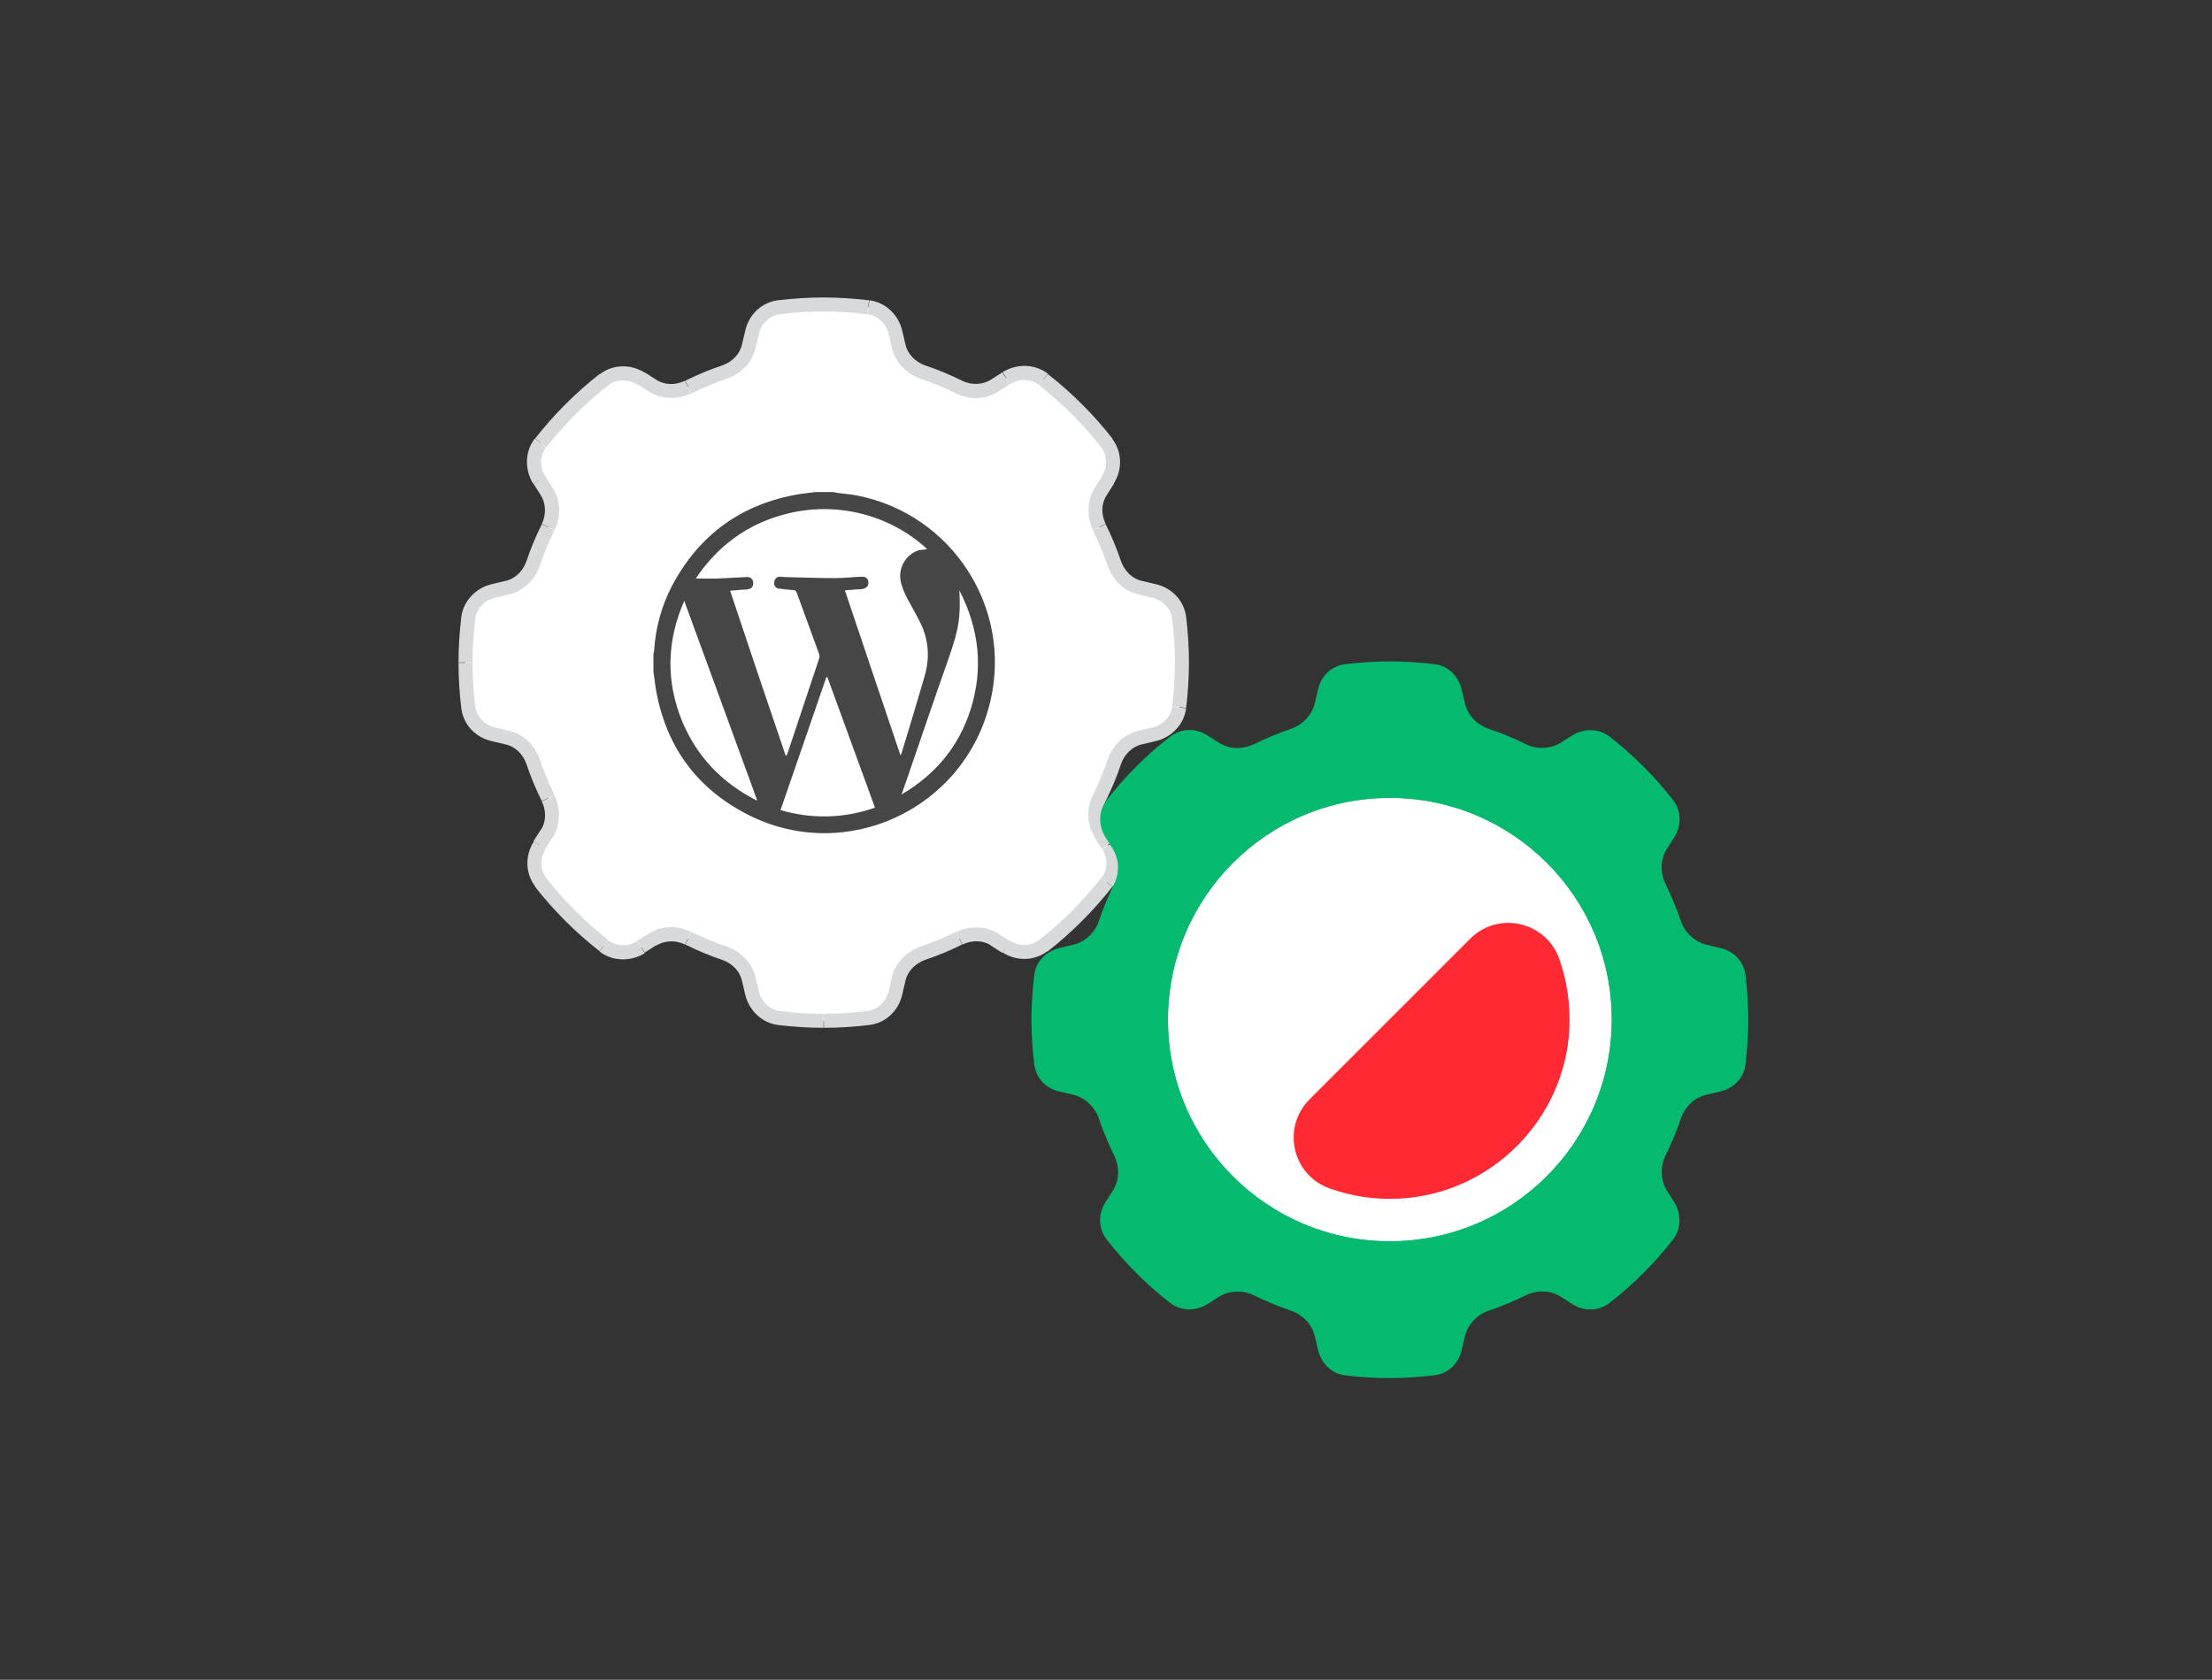
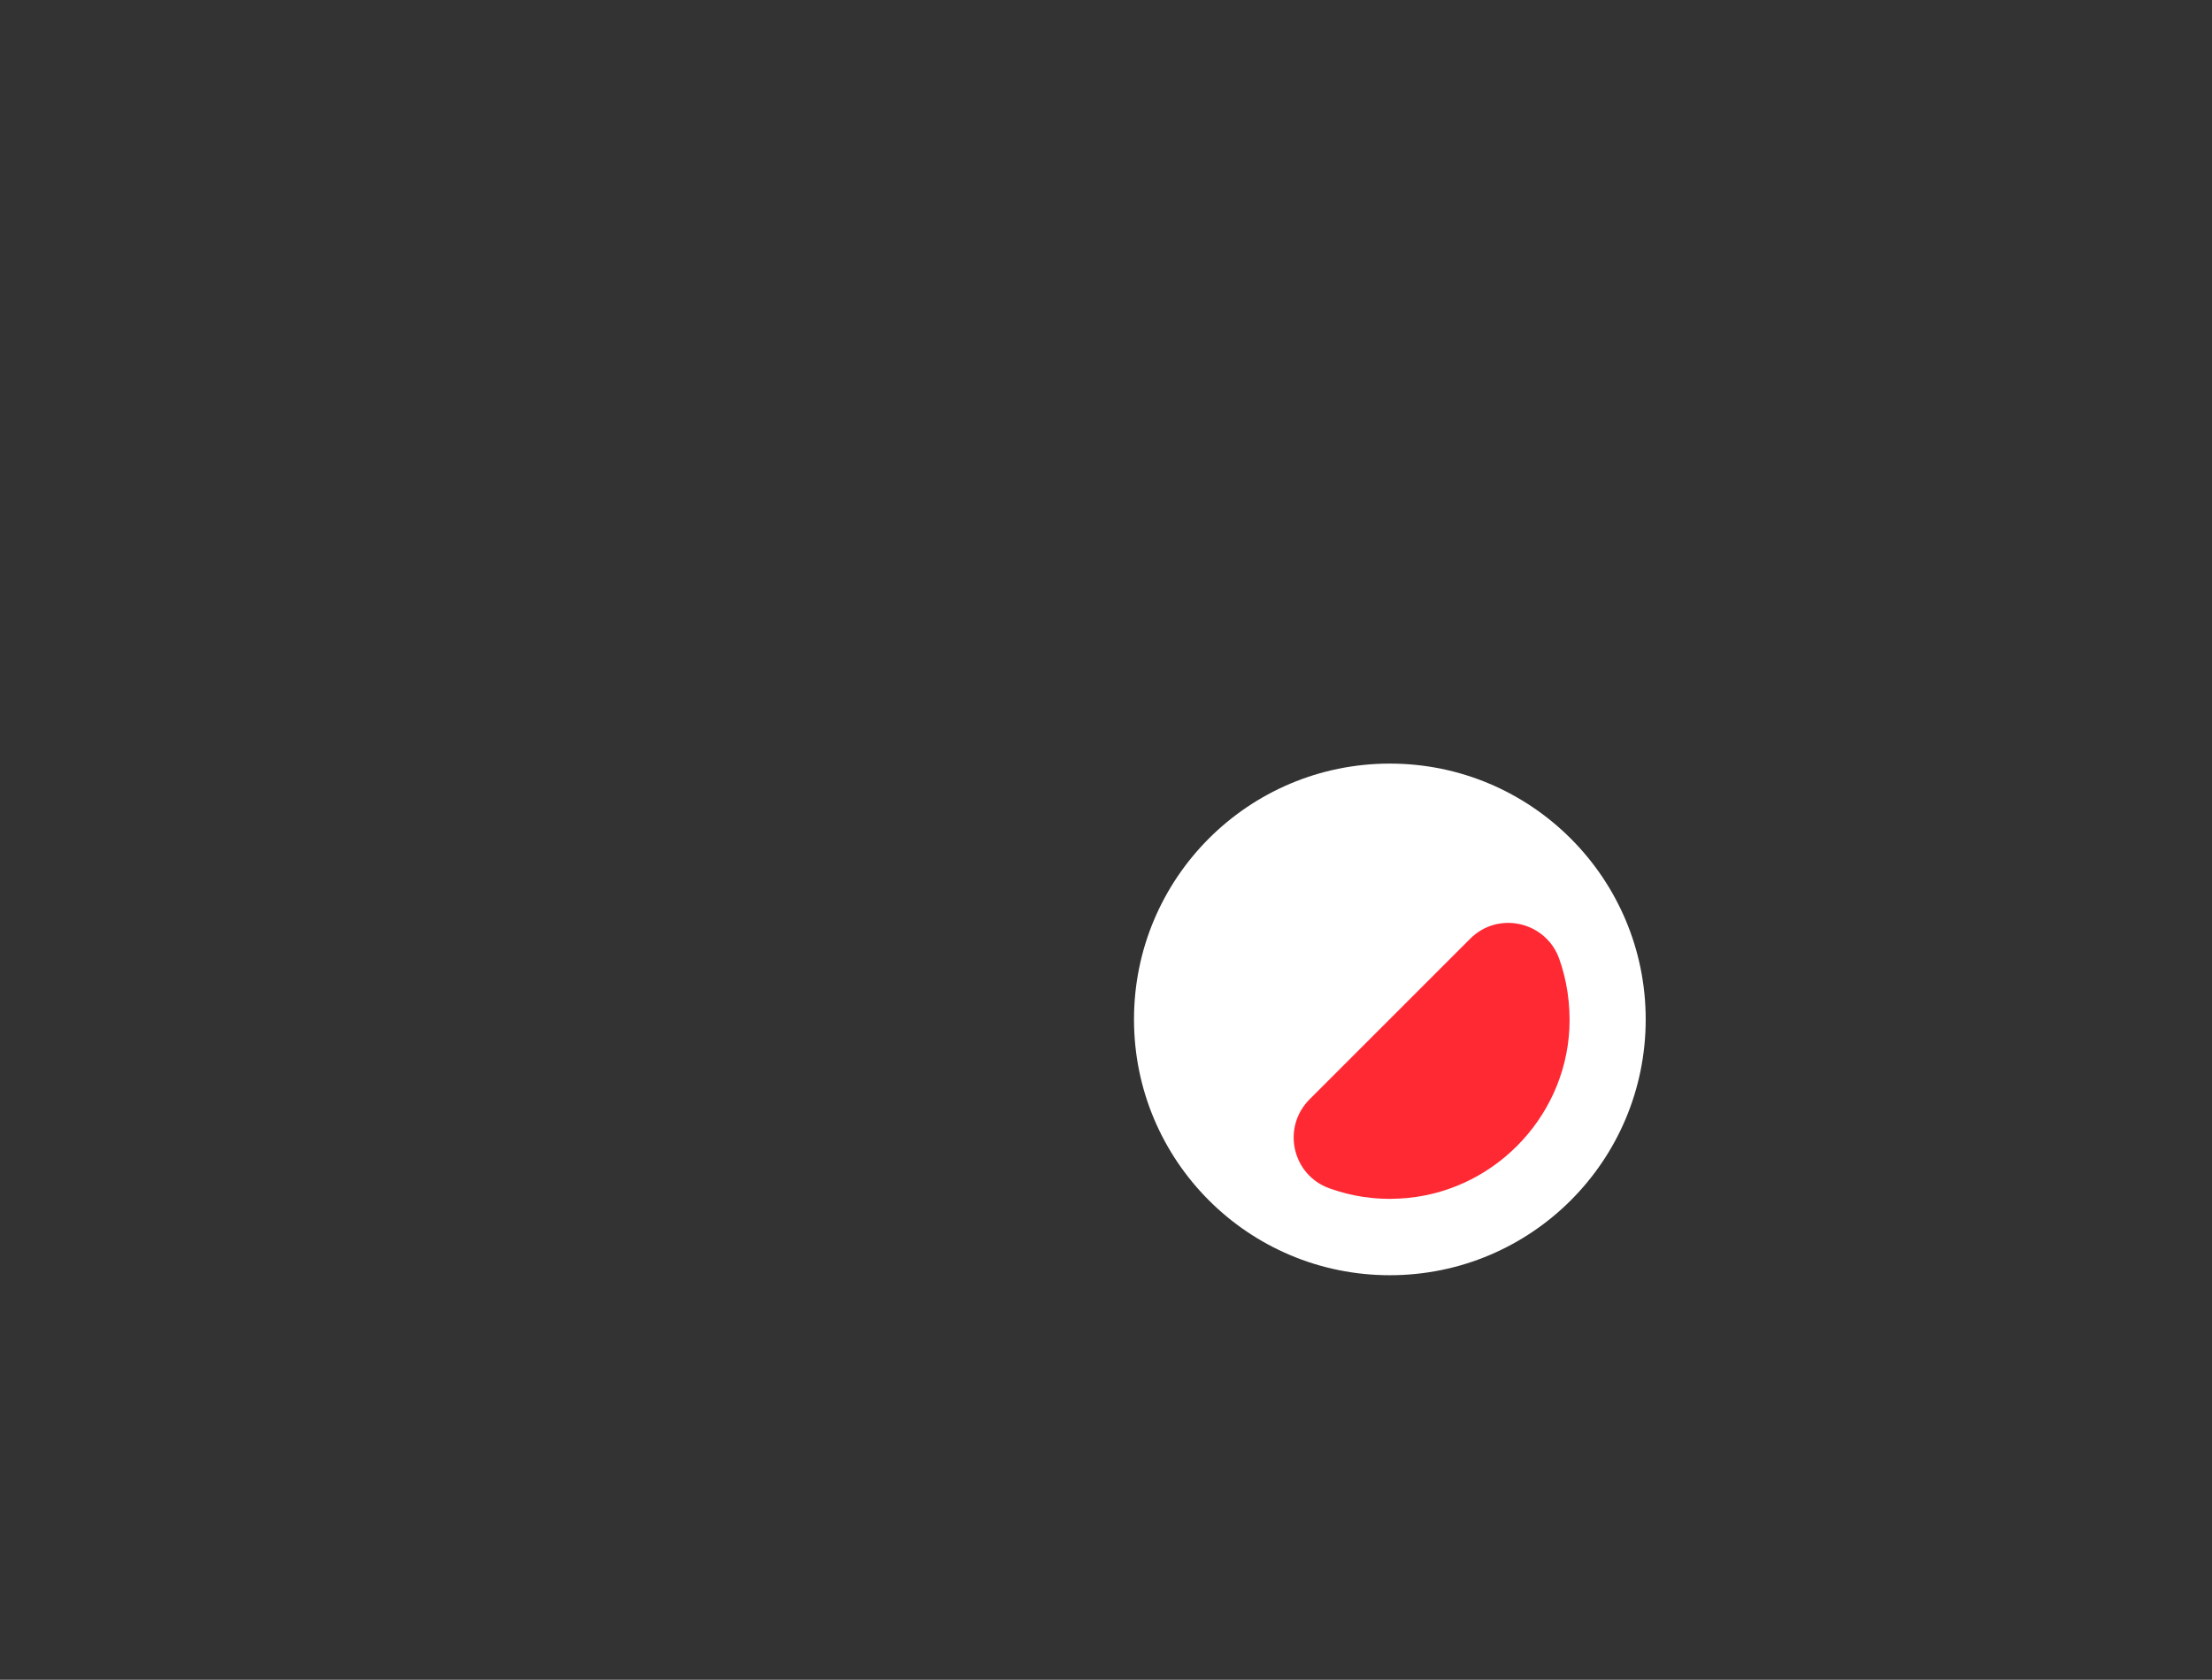
<svg xmlns="http://www.w3.org/2000/svg" version="1.1" id="Layer_1" x="0px" y="0px" viewBox="0 0 632 480" style="enable-background:new 0 0 632 480;" xml:space="preserve">
  <rect x="0" y="0" width="632" height="480" fill="#333333" stroke="none" />
  <style type="text/css">
	.st0{fill-rule:evenodd;clip-rule:evenodd;fill:#FFFFFF;}
	.st1{fill:#D8D9DA;}
	.st2{fill:#FFFFFF;}
	.st3{fill-rule:evenodd;clip-rule:evenodd;fill:#05BA6E;}
	.st4{fill:#FF2934;}
	.st5{fill:#464646;}
</style>
  <g>
-     <path class="st0" d="M248.1,87.8c3.9,0.5,6.9,3.4,7.7,7.2l0.9,3.8c0.8,3.5,3.5,6.3,6.9,7.5c3.6,1.2,7,2.7,10.4,4.3   c3.3,1.6,7.1,1.6,10.2-0.4l3.3-2.1c3.3-2.1,7.5-2,10.6,0.4c6.8,5.3,12.8,11.3,18.1,18.1c2.4,3.1,2.4,7.3,0.4,10.6l-2.1,3.3   c-1.9,3.1-2,6.9-0.4,10.2s3.1,6.8,4.3,10.4c1.2,3.4,3.9,6.1,7.5,6.9l3.8,0.9c3.8,0.9,6.8,3.9,7.2,7.7c0.5,4.2,0.8,8.5,0.8,12.8   s-0.3,8.6-0.8,12.8c-0.5,3.9-3.4,6.9-7.2,7.7l-3.8,0.9c-3.5,0.8-6.3,3.5-7.5,6.9c-1.2,3.6-2.7,7-4.3,10.4   c-1.6,3.3-1.6,7.1,0.4,10.2l2.1,3.3c2.1,3.3,2,7.5-0.4,10.6c-5.3,6.8-11.3,12.8-18.1,18.1c-3.1,2.4-7.3,2.4-10.6,0.4l-3.3-2.1   c-3.1-1.9-6.9-2-10.2-0.4c-3.3,1.6-6.8,3.1-10.4,4.3c-3.4,1.2-6.1,3.9-6.9,7.5l-0.9,3.8c-0.9,3.8-3.9,6.8-7.7,7.2   c-4.2,0.5-8.5,0.8-12.8,0.8s-8.6-0.3-12.8-0.8c-3.9-0.5-6.9-3.4-7.7-7.2l-0.9-3.8c-0.8-3.5-3.5-6.3-6.9-7.5   c-3.6-1.2-7-2.7-10.4-4.3c-3.3-1.6-7.1-1.6-10.2,0.4l-3.3,2.1c-3.3,2.1-7.5,2-10.6-0.4c-6.8-5.3-12.8-11.3-18.1-18.1   c-2.4-3.1-2.4-7.3-0.3-10.6l2.1-3.3c1.9-3.1,2-6.9,0.4-10.2s-3.1-6.8-4.3-10.4c-1.2-3.4-3.9-6.1-7.5-6.9l-3.8-0.9   c-3.8-0.9-6.8-3.9-7.2-7.7c-0.5-4.2-0.8-8.5-0.8-12.8s0.3-8.6,0.8-12.8c0.5-3.9,3.4-6.9,7.2-7.7l3.8-0.9c3.5-0.8,6.3-3.5,7.5-6.9   c1.2-3.6,2.7-7,4.3-10.4c1.6-3.3,1.6-7.1-0.4-10.2l-2.1-3.3c-2.1-3.3-2-7.5,0.4-10.6c5.3-6.8,11.3-12.8,18.1-18.1   c3.1-2.4,7.3-2.4,10.6-0.4l3.3,2.1c3.1,1.9,6.9,2,10.2,0.4s6.8-3.1,10.4-4.3c3.4-1.2,6.1-3.9,6.9-7.5l0.9-3.8   c0.9-3.8,3.9-6.8,7.7-7.2c4.2-0.5,8.5-0.8,12.8-0.8C239.7,87,243.9,87.3,248.1,87.8z" />
-     <path class="st1" d="M214.8,95l-1.9-0.4L214.8,95z M214,98.8l2,0.4L214,98.8z M172.6,108.5l-1.2-1.6L172.6,108.5z M154.1,137.2   l-1.7,1.1L154.1,137.2z M156.6,150.7l1.8,0.9L156.6,150.7z M156.2,140.5l1.7-1.1L156.2,140.5z M144.8,168l0.4,2L144.8,168z    M152.3,161l-1.9-0.6L152.3,161z M133.8,176.5l-2-0.2L133.8,176.5z M141,168.8l-0.4-2L141,168.8z M141,209.9l-0.4,2L141,209.9z    M154.5,252.1l1.6-1.2L154.5,252.1z M154.1,241.5l-1.7-1.1L154.1,241.5z M172.6,270.2l-1.2,1.6L172.6,270.2z M196.7,268.1l-0.9,1.8   L196.7,268.1z M186.5,268.5l-1.1-1.7L186.5,268.5z M222.5,290.9l0.2-2L222.5,290.9z M214.8,283.7l-2,0.4L214.8,283.7z M263.7,272.4   l-0.6-1.9L263.7,272.4z M284.2,268.5l-1.1,1.7L284.2,268.5z M274,268.1l0.9,1.8L274,268.1z M298.1,270.2l1.2,1.6L298.1,270.2z    M287.5,270.5l-1.1,1.7L287.5,270.5z M316.5,241.5l1.7-1.1L316.5,241.5z M316.2,252.1l1.6,1.2L316.2,252.1z M325.9,210.7l-0.4-2   L325.9,210.7z M318.4,217.7l-1.9-0.6L318.4,217.7z M318.4,161l1.9-0.6L318.4,161z M325.9,168l-0.4,2L325.9,168z M314.5,140.5   l-1.7-1.1L314.5,140.5z M314.1,150.7l1.8-0.9L314.1,150.7z M316.5,137.2l-1.7-1.1L316.5,137.2z M287.5,108.1l1.1,1.7L287.5,108.1z    M298.1,108.5l-1.2,1.6L298.1,108.5z M274,110.6l0.9-1.8L274,110.6z M284.2,110.2l-1.1-1.7L284.2,110.2z M152.3,217.7l-1.9,0.6   L152.3,217.7z M144.8,210.7l0.4-2L144.8,210.7z M255.9,95l-2,0.4L255.9,95z M314.1,228l-1.8-0.9L314.1,228z M314.5,238.2l-1.7,1.1   L314.5,238.2z M156.6,228l-1.8,0.9L156.6,228z M256.7,98.8l-2,0.4L256.7,98.8z M263.7,106.3l-0.6,1.9L263.7,106.3z M258.7,98.4   l-0.9-3.8l-3.9,0.9l0.9,3.8L258.7,98.4z M274.9,108.8c-3.4-1.7-7-3.2-10.6-4.4l-1.3,3.8c3.5,1.2,6.9,2.6,10.1,4.2L274.9,108.8z    M286.4,106.4l-3.3,2.1l2.1,3.4l3.3-2.1L286.4,106.4z M296.9,110.1c6.6,5.2,12.6,11.1,17.8,17.8l3.2-2.5   c-5.4-6.9-11.6-13.1-18.5-18.5L296.9,110.1z M316.2,141.5l2.1-3.3l-3.4-2.1l-2.1,3.3L316.2,141.5z M320.3,160.4   c-1.2-3.6-2.7-7.2-4.4-10.6l-3.6,1.8c1.6,3.3,3,6.6,4.2,10.1L320.3,160.4z M330.1,166.9l-3.8-0.9l-0.9,3.9l3.8,0.9L330.1,166.9z    M334.9,176.8c0.5,4.1,0.8,8.3,0.8,12.5h4c0-4.4-0.3-8.8-0.8-13L334.9,176.8z M335.7,189.3c0,4.3-0.3,8.4-0.8,12.5l4,0.5   c0.5-4.3,0.8-8.6,0.8-13H335.7z M326.3,212.7l3.8-0.9l-0.9-3.9l-3.8,0.9L326.3,212.7z M315.9,228.9c1.7-3.4,3.2-7,4.4-10.6   l-3.8-1.3c-1.2,3.5-2.6,6.9-4.2,10.1L315.9,228.9z M318.2,240.4l-2.1-3.3l-3.4,2.1l2.1,3.3L318.2,240.4z M314.6,250.9   c-5.2,6.6-11.1,12.6-17.8,17.8l2.5,3.2c6.9-5.4,13.1-11.6,18.5-18.5L314.6,250.9z M283.1,270.2l3.3,2.1l2.1-3.4l-3.3-2.1   L283.1,270.2z M264.3,274.3c3.6-1.2,7.2-2.7,10.6-4.4l-1.8-3.6c-3.3,1.6-6.6,3-10.1,4.2L264.3,274.3z M257.8,284.1l0.9-3.8   l-3.9-0.9l-0.9,3.8L257.8,284.1z M247.9,288.9c-4.1,0.5-8.3,0.8-12.5,0.8v4c4.4,0,8.8-0.3,13-0.8L247.9,288.9z M235.3,289.7   c-4.3,0-8.4-0.3-12.5-0.8l-0.5,4c4.3,0.5,8.6,0.8,13,0.8V289.7z M212,280.3l0.9,3.8l3.9-0.9l-0.9-3.8L212,280.3z M195.8,269.9   c3.4,1.7,7,3.2,10.6,4.4l1.3-3.8c-3.5-1.2-6.9-2.6-10.1-4.2L195.8,269.9z M184.2,272.2l3.3-2.1l-2.1-3.4l-3.3,2.1L184.2,272.2z    M173.8,268.6c-6.6-5.2-12.6-11.1-17.8-17.8l-3.2,2.5c5.4,6.9,11.6,13.1,18.5,18.5L173.8,268.6z M154.5,237.1l-2.1,3.3l3.4,2.1   l2.1-3.3L154.5,237.1z M150.4,218.3c1.2,3.6,2.7,7.2,4.4,10.6l3.6-1.8c-1.6-3.3-3-6.6-4.2-10.1L150.4,218.3z M140.6,211.8l3.8,0.9   l0.9-3.9l-3.8-0.9L140.6,211.8z M135.8,201.9c-0.5-4.1-0.8-8.3-0.8-12.5h-4c0,4.4,0.3,8.8,0.8,13L135.8,201.9z M135,189.3   c0-4.2,0.3-8.4,0.8-12.5l-4-0.5c-0.5,4.3-0.8,8.6-0.8,13H135z M144.4,166l-3.8,0.9l0.9,3.9l3.8-0.9L144.4,166z M154.8,149.8   c-1.7,3.4-3.2,7-4.4,10.6l3.8,1.3c1.2-3.5,2.6-6.9,4.2-10.1L154.8,149.8z M152.4,138.2l2.1,3.3l3.4-2.1l-2.1-3.3L152.4,138.2z    M156.1,127.8c5.2-6.6,11.1-12.6,17.8-17.8l-2.5-3.2c-6.9,5.4-13.1,11.6-18.5,18.5L156.1,127.8z M187.5,108.5l-3.3-2.1l-2.1,3.4   l3.3,2.1L187.5,108.5z M206.4,104.4c-3.6,1.2-7.2,2.7-10.6,4.4l1.8,3.6c3.3-1.6,6.6-3,10.1-4.2L206.4,104.4z M212.9,94.6l-0.9,3.8   l3.9,0.9l0.9-3.8L212.9,94.6z M222.8,89.8c4.1-0.5,8.3-0.8,12.5-0.8v-4c-4.4,0-8.8,0.3-13,0.8L222.8,89.8z M235.3,89   c4.2,0,8.4,0.3,12.5,0.8l0.5-4c-4.3-0.5-8.6-0.8-13-0.8V89z M216.8,95.5c0.7-3,3.1-5.3,6-5.7l-0.5-4c-4.8,0.6-8.4,4.2-9.4,8.8   L216.8,95.5z M207.7,108.2c4-1.4,7.3-4.6,8.2-8.9l-3.9-0.9c-0.6,2.8-2.8,5-5.6,6L207.7,108.2z M185.4,111.9   c3.7,2.3,8.3,2.3,12.1,0.5l-1.8-3.6c-2.7,1.3-5.8,1.3-8.2-0.3L185.4,111.9z M173.8,110.1c2.3-1.8,5.6-1.9,8.3-0.2l2.1-3.4   c-3.9-2.5-9.1-2.5-12.9,0.5L173.8,110.1z M155.8,136.1c-1.7-2.6-1.6-5.9,0.2-8.3l-3.2-2.5c-2.9,3.8-2.9,8.9-0.5,12.9L155.8,136.1z    M158.4,151.5c1.9-3.8,1.9-8.4-0.5-12.1l-3.4,2.1c1.5,2.4,1.6,5.5,0.3,8.2L158.4,151.5z M145.3,169.9c4.3-1,7.5-4.2,8.9-8.2   l-3.8-1.3c-1,2.8-3.2,5-6,5.6L145.3,169.9z M135.8,176.8c0.4-2.9,2.6-5.3,5.7-6l-0.9-3.9c-4.5,1-8.2,4.7-8.8,9.4L135.8,176.8z    M141.5,207.9c-3-0.7-5.3-3.1-5.7-6l-4,0.5c0.6,4.8,4.2,8.4,8.8,9.4L141.5,207.9z M156.1,250.9c-1.8-2.3-1.9-5.6-0.2-8.3l-3.4-2.1   c-2.5,3.9-2.5,9.1,0.5,12.9L156.1,250.9z M182.1,268.9c-2.6,1.7-5.9,1.6-8.3-0.2l-2.5,3.2c3.8,2.9,8.9,2.9,12.9,0.5L182.1,268.9z    M197.5,266.3c-3.8-1.9-8.4-1.9-12.1,0.5l2.1,3.4c2.4-1.5,5.5-1.6,8.2-0.3L197.5,266.3z M215.9,279.4c-1-4.3-4.2-7.5-8.2-8.9   l-1.3,3.8c2.8,1,5,3.2,5.6,6L215.9,279.4z M222.8,288.9c-2.9-0.4-5.3-2.6-6-5.7l-3.9,0.9c1,4.5,4.7,8.2,9.4,8.8L222.8,288.9z    M253.9,283.2c-0.7,3-3.1,5.3-6,5.7l0.5,4c4.8-0.6,8.4-4.2,9.4-8.8L253.9,283.2z M263,270.5c-4,1.4-7.3,4.6-8.2,8.9l3.9,0.9   c0.6-2.8,2.8-5,5.6-6L263,270.5z M285.3,266.8c-3.7-2.3-8.3-2.3-12.1-0.5l1.8,3.6c2.7-1.3,5.8-1.3,8.2,0.3L285.3,266.8z    M296.9,268.6c-2.3,1.8-5.6,1.9-8.3,0.2l-2.1,3.4c3.9,2.5,9.1,2.5,12.9-0.5L296.9,268.6z M314.9,242.6c1.7,2.6,1.6,5.9-0.2,8.3   l3.2,2.5c2.9-3.8,2.9-8.9,0.5-12.9L314.9,242.6z M325.4,208.8c-4.3,1-7.5,4.2-8.9,8.2l3.8,1.3c1-2.8,3.2-5,6-5.6L325.4,208.8z    M334.9,201.9c-0.4,2.9-2.6,5.3-5.7,6l0.9,3.9c4.5-1,8.2-4.7,8.8-9.4L334.9,201.9z M329.2,170.8c3,0.7,5.3,3.1,5.7,6l4-0.5   c-0.6-4.8-4.2-8.4-8.8-9.4L329.2,170.8z M316.5,161.7c1.4,4,4.6,7.3,8.9,8.2l0.9-3.9c-2.8-0.6-5-2.8-6-5.6L316.5,161.7z    M312.8,139.4c-2.3,3.7-2.3,8.3-0.5,12.1l3.6-1.8c-1.3-2.7-1.3-5.8,0.3-8.2L312.8,139.4z M314.6,127.8c1.8,2.3,1.9,5.6,0.2,8.3   l3.4,2.1c2.5-3.9,2.5-9.1-0.5-12.9L314.6,127.8z M288.6,109.8c2.6-1.7,5.9-1.6,8.3,0.2l2.5-3.2c-3.8-2.9-8.9-2.9-12.9-0.5   L288.6,109.8z M273.1,112.4c3.8,1.9,8.4,1.9,12.1-0.5l-2.1-3.4c-2.4,1.5-5.5,1.6-8.2,0.3L273.1,112.4z M154.2,217   c-1.4-4-4.6-7.3-8.9-8.2l-0.9,3.9c2.8,0.6,5,2.8,6,5.6L154.2,217z M257.8,94.6c-1-4.5-4.7-8.2-9.4-8.8l-0.5,4   c2.9,0.4,5.3,2.6,6,5.7L257.8,94.6z M312.3,227.1c-1.9,3.8-1.9,8.4,0.5,12.1l3.4-2.1c-1.5-2.4-1.6-5.5-0.3-8.2L312.3,227.1z    M157.9,239.3c2.3-3.7,2.3-8.3,0.5-12.1l-3.6,1.8c1.3,2.7,1.3,5.8-0.3,8.2L157.9,239.3z M254.8,99.3c1,4.3,4.2,7.5,8.2,8.9l1.3-3.8   c-2.8-1-5-3.2-5.6-6L254.8,99.3z" />
-   </g>
+     </g>
  <g>
    <path class="st2" d="M470.2,291.3c0,40.4-32.7,73.1-73.1,73.1S324,331.7,324,291.3s32.7-73.1,73.1-73.1   C437.5,218.2,470.2,251,470.2,291.3z" />
-     <path class="st3" d="M397.1,354.7c35,0,63.4-28.4,63.4-63.4S432.1,228,397.1,228s-63.4,28.4-63.4,63.4S362.1,354.7,397.1,354.7z    M397.1,379.1c48.4,0,87.7-39.3,87.7-87.7s-39.3-87.7-87.7-87.7s-87.7,39.3-87.7,87.7C309.4,339.8,348.7,379.1,397.1,379.1z" />
    <path class="st4" d="M379.9,339.6c6.2,2.2,12.9,3.3,19.9,2.9c26.1-1.3,47.3-22.5,48.6-48.6c0.3-7-0.7-13.7-2.9-19.9   c-3.8-10.7-17.5-13.8-25.5-5.7l-45.8,45.8C366.1,322.2,369.2,335.8,379.9,339.6z" />
-     <path class="st3" d="M425.4,208.3c-3.4-1.2-6.1-3.9-6.9-7.5l-0.9-3.8c-0.9-3.8-3.9-6.8-7.7-7.2c-4.2-0.5-8.5-0.8-12.8-0.8   s-8.6,0.3-12.8,0.8c-3.9,0.5-6.9,3.4-7.7,7.2l-0.9,3.8c-0.8,3.5-3.5,6.3-6.9,7.5c-3.6,1.2-7,2.7-10.4,4.3   c-3.3,1.6-7.1,1.6-10.2-0.4l-3.3-2.1c-3.3-2.1-7.5-2-10.6,0.4c-6.8,5.3-12.8,11.3-18.1,18.1c-2.4,3.1-2.4,7.3-0.4,10.6l2.1,3.3   c1.9,3.1,2,6.9,0.4,10.2c-1.6,3.3-3.1,6.8-4.3,10.4c-1.2,3.4-3.9,6.1-7.5,6.9l-3.8,0.9c-3.8,0.9-6.8,3.9-7.2,7.7   c-0.5,4.2-0.8,8.5-0.8,12.8s0.3,8.6,0.8,12.8c0.5,3.9,3.4,6.9,7.2,7.7l3.8,0.9c3.5,0.8,6.3,3.5,7.5,6.9c1.2,3.6,2.7,7,4.3,10.4   c1.6,3.3,1.6,7.1-0.4,10.2l-2.1,3.3c-2.1,3.3-2,7.5,0.4,10.6c5.3,6.8,11.3,12.8,18.1,18.1c3.1,2.4,7.3,2.4,10.6,0.4l3.3-2.1   c3.1-1.9,6.9-2,10.2-0.4c3.3,1.6,6.8,3.1,10.4,4.3c3.4,1.2,6.1,3.9,6.9,7.5l0.9,3.8c0.9,3.8,3.9,6.8,7.7,7.2   c4.2,0.5,8.5,0.8,12.8,0.8s8.6-0.3,12.8-0.8c3.9-0.5,6.9-3.4,7.7-7.2l0.9-3.8c0.8-3.5,3.5-6.3,6.9-7.5c3.6-1.2,7-2.7,10.4-4.3   c3.3-1.6,7.1-1.6,10.2,0.4l3.3,2.1c3.3,2.1,7.5,2,10.6-0.4c6.8-5.3,12.8-11.3,18.1-18.1c2.4-3.1,2.4-7.3,0.4-10.6l-2.1-3.3   c-1.9-3.1-2-6.9-0.4-10.2c1.6-3.3,3.1-6.8,4.3-10.4c1.2-3.4,3.9-6.1,7.5-6.9l3.8-0.9c3.8-0.9,6.8-3.9,7.2-7.7   c0.5-4.2,0.8-8.5,0.8-12.8s-0.3-8.6-0.8-12.8c-0.5-3.9-3.4-6.9-7.2-7.7l-3.8-0.9c-3.5-0.8-6.3-3.5-7.5-6.9c-1.2-3.6-2.7-7-4.3-10.4   c-1.6-3.3-1.6-7.1,0.4-10.2l2.1-3.3c2.1-3.3,2-7.5-0.4-10.6c-5.3-6.8-11.3-12.8-18.1-18.1c-3.1-2.4-7.3-2.4-10.6-0.4l-3.3,2.1   c-3.1,1.9-6.9,2-10.2,0.4C432.5,210.9,429,209.5,425.4,208.3z M397.1,354.7c35,0,63.4-28.4,63.4-63.4S432.1,228,397.1,228   s-63.4,28.4-63.4,63.4S362.1,354.7,397.1,354.7z" />
  </g>
-   <path class="st5" d="M233,140.6c1.7,0,3.4,0,5.1,0c0.3,0.1,0.6,0.1,0.9,0.2c2,0.3,3.9,0.4,5.9,0.8c27,5.3,44.3,31.9,38.1,58.6  c-7.1,30.9-41.3,47-69.5,32.5c-14.8-7.6-23.5-19.9-26.2-36.3c-0.2-1.5-0.4-3-0.6-4.5c0-1.7,0-3.4,0-5.1c0.1-0.3,0.2-0.6,0.2-0.9  c0.4-6.5,2.1-12.7,5.1-18.5c7.8-14.7,19.9-23.4,36.3-26.2C229.9,141,231.4,140.8,233,140.6z M264.9,156.9  c-10.2-9.5-25.8-14.1-41.2-9.8c-10.5,2.9-18.7,9-24.9,18.2c2.4,0,4.5,0.1,6.6,0c2.6-0.1,5.2-0.3,7.8-0.4c1.2-0.1,1.9,0.5,2,1.5  c0.1,1.1-0.4,1.8-1.6,2c-0.4,0.1-0.9,0.1-1.4,0.1c-1.2,0.1-2.4,0.2-3.6,0.3c5.3,15.9,10.6,31.6,15.9,47.2c0.3-0.2,0.3-0.3,0.4-0.4  c3.1-9.2,6.1-18.4,9.2-27.6c0.1-0.4,0.1-0.8-0.1-1.2c-2.1-5.8-4.2-11.5-6.3-17.3c-0.2-0.6-0.5-0.9-1.2-0.9c-1.3-0.1-2.6-0.2-3.9-0.4  c-1-0.1-1.5-0.8-1.4-1.8c0.1-1,0.7-1.6,1.7-1.6c0.5,0,0.9,0.1,1.4,0.1c4.8,0.1,9.5,0.3,14.3,0.3c2.5,0,4.9-0.3,7.4-0.4  c1.3-0.1,2.1,0.5,2.1,1.6c0.1,1-0.5,1.7-1.7,1.9c-0.4,0.1-0.8,0.1-1.3,0.1c-1.2,0.1-2.4,0.2-3.7,0.3c5.3,15.7,10.5,31.3,15.9,47.2  c0.2-0.4,0.2-0.6,0.3-0.7c2.2-7.2,4.4-14.5,6.5-21.7c1.2-4,1.4-8,0.2-12.1c-0.9-3.1-2.6-5.8-4.1-8.6c-1.1-1.9-2.1-3.9-2.7-6  c-1.2-4.2,1.2-8.4,5.1-9.6C263.3,157.1,264.1,157.1,264.9,156.9z M236.4,193.5c-0.1,0-0.2,0-0.3,0c-4.3,12.6-8.7,25.2-13.1,38  c9.1,2.6,18,2.4,27-0.7C245.4,218.2,240.9,205.9,236.4,193.5z M216.1,228.7c0.1,0,0.2-0.1,0.2-0.1c-6.9-19-13.9-38-20.8-56.9  c-5,11.4-5.3,22.9-0.6,34.4C199.1,216.2,206.3,223.7,216.1,228.7z M274.1,168.7c0.2,3.2,0.2,6.4-0.3,9.6c-0.6,3.6-1.8,7-3,10.5  c-4,11.3-7.8,22.6-11.7,33.9c-0.5,1.4-1,2.9-1.5,4.3c9.6-5.6,16.3-13.6,19.7-24.2C281,191.1,279.8,179.7,274.1,168.7z" />
</svg>